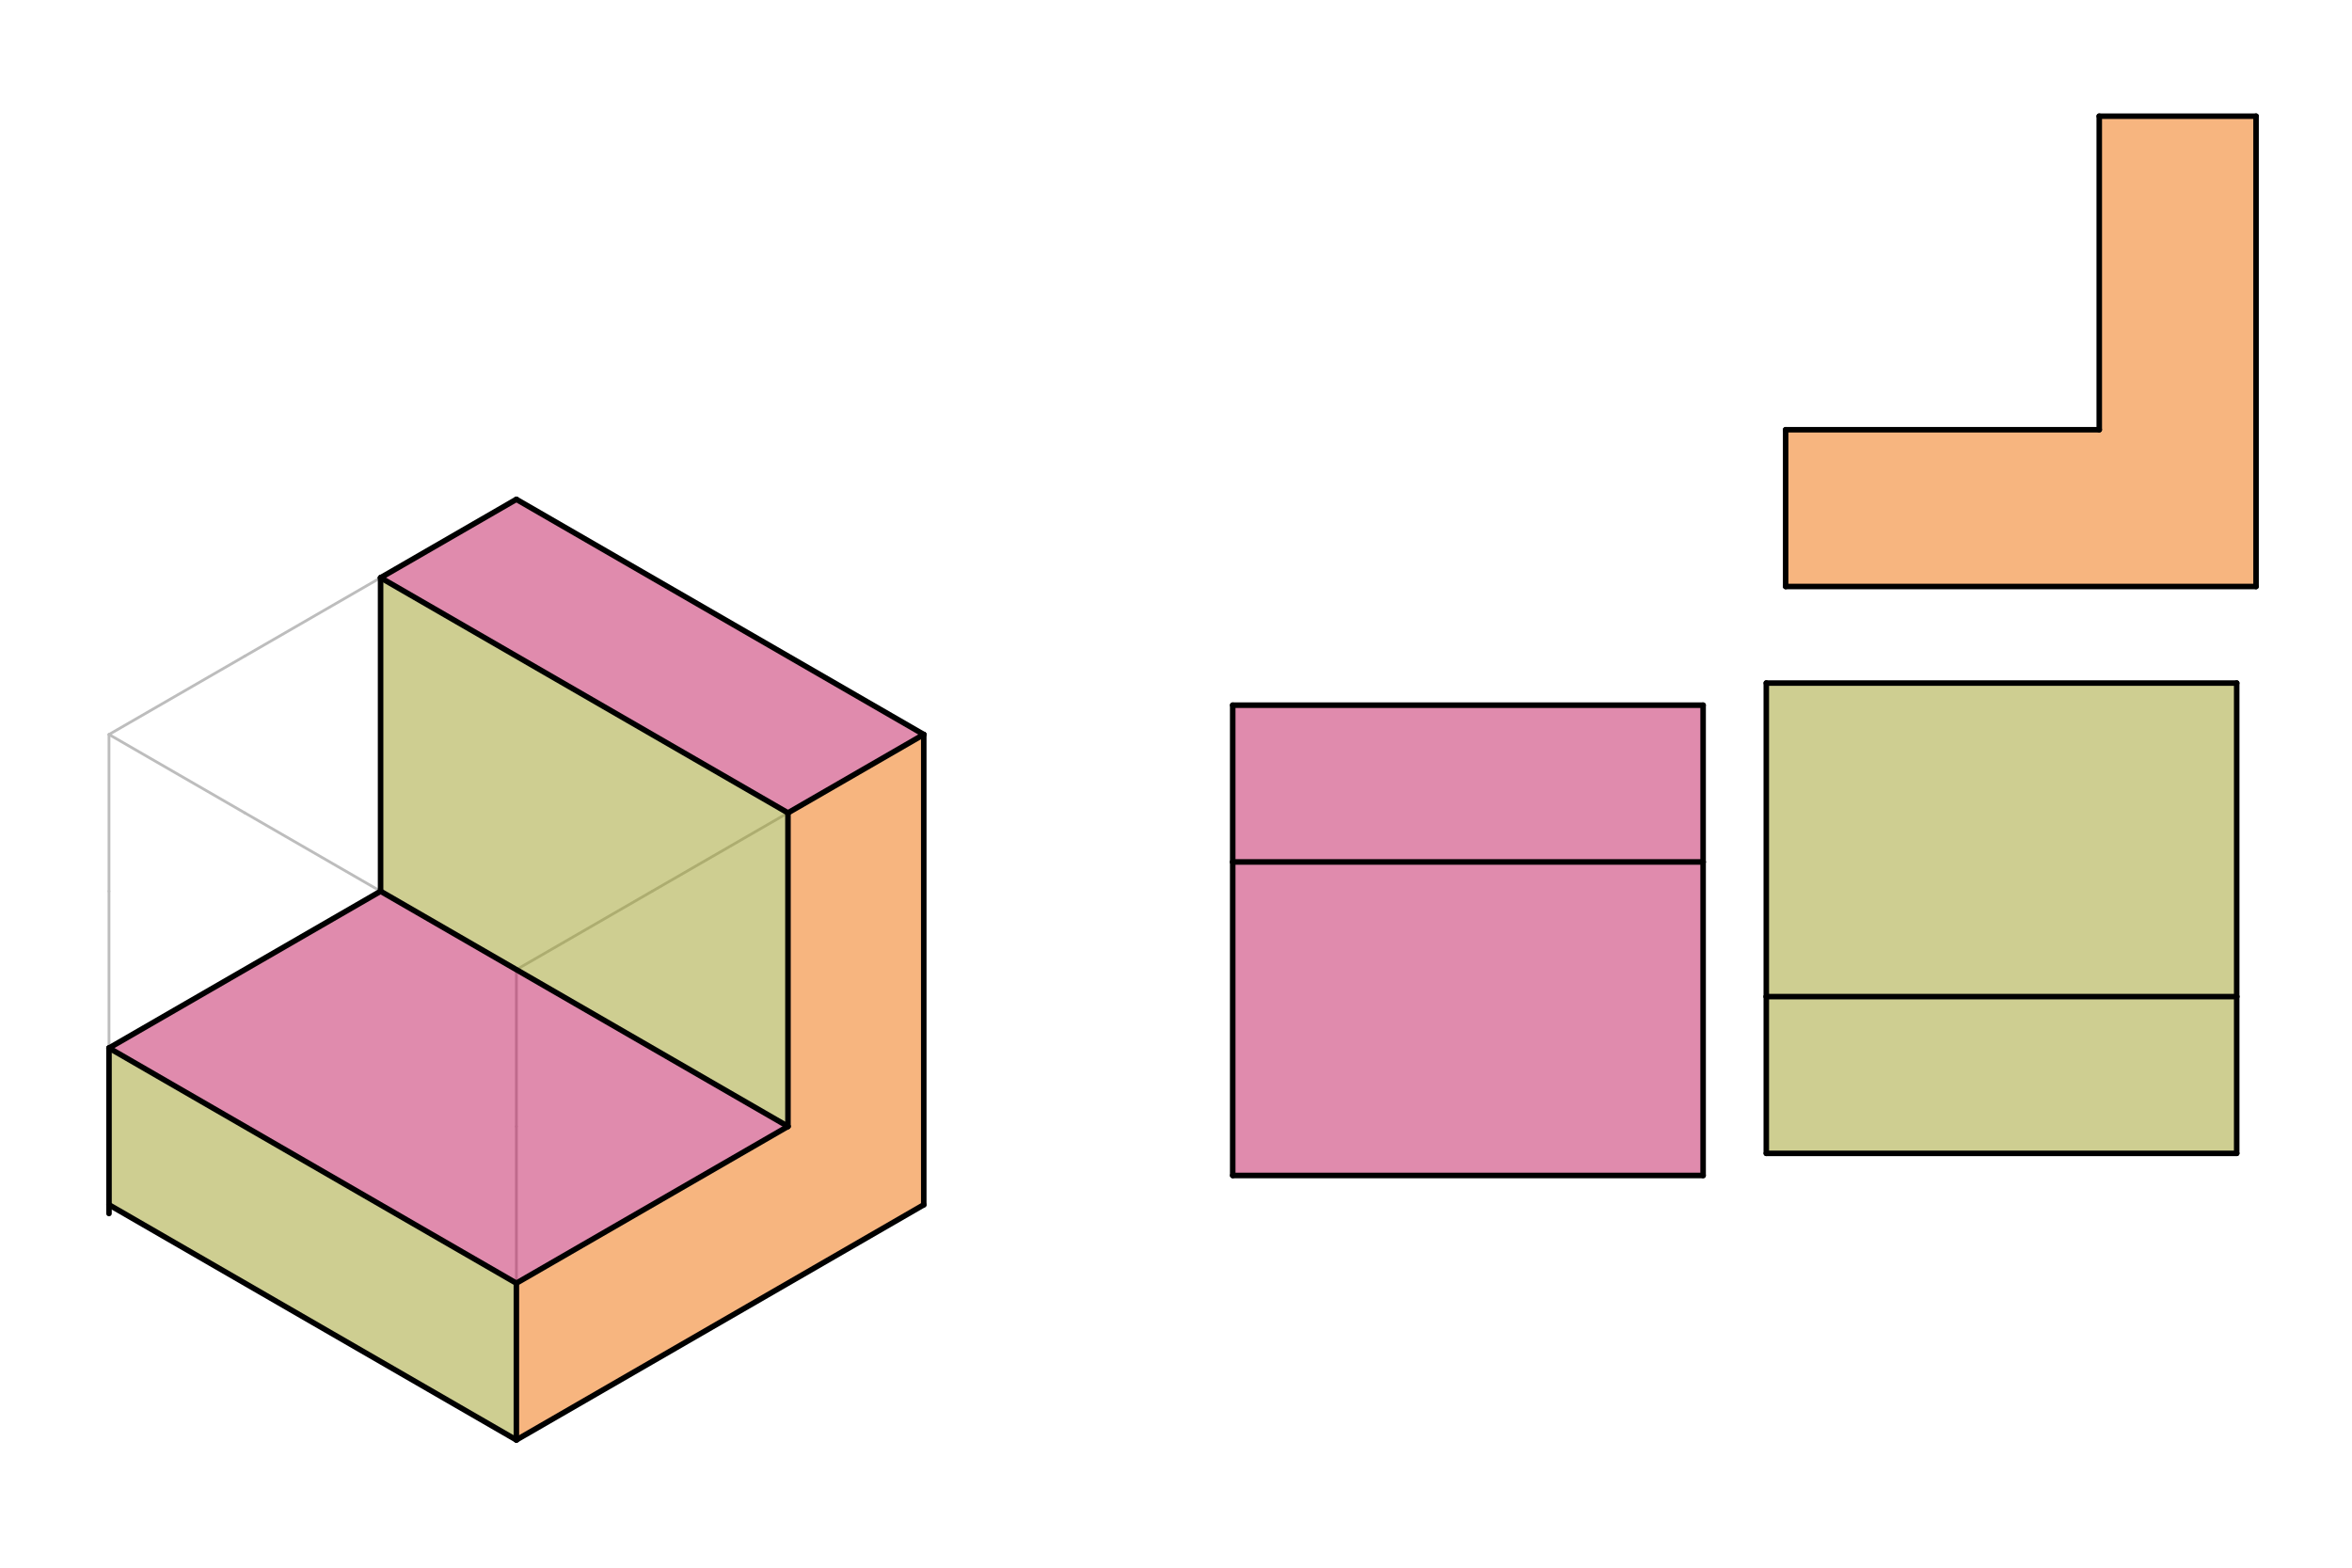
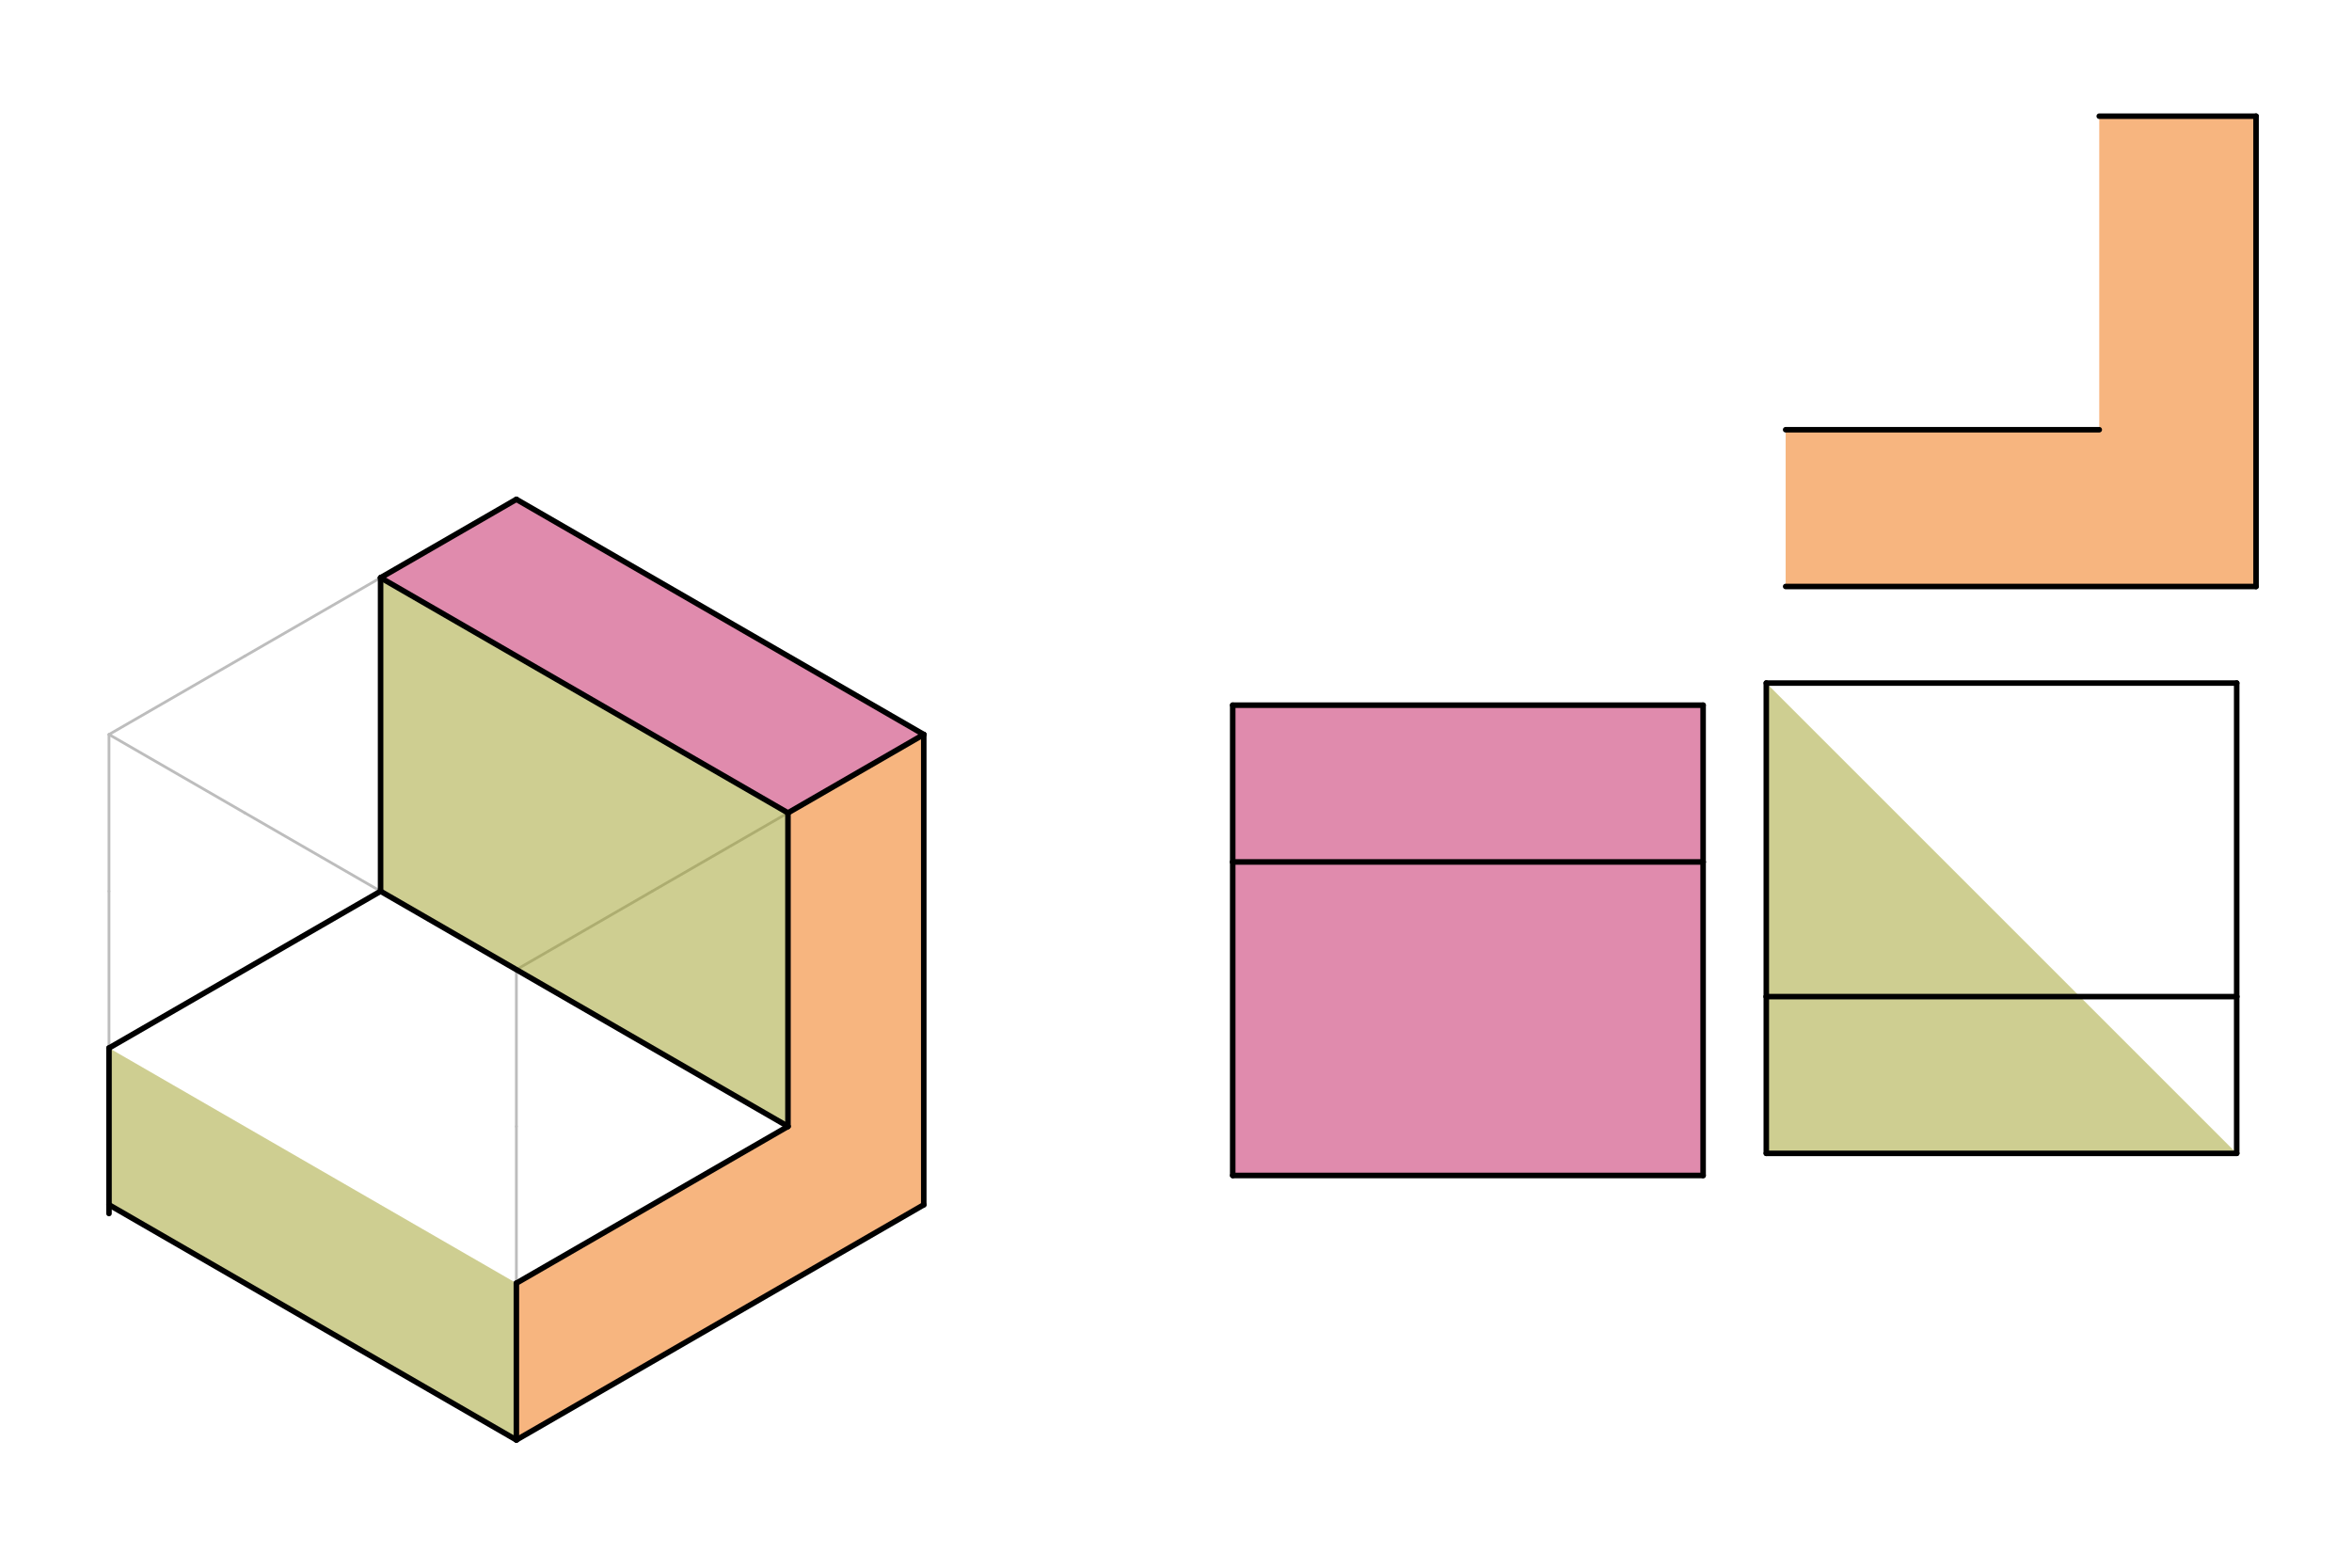
<svg xmlns="http://www.w3.org/2000/svg" class="svg--1it" height="100%" preserveAspectRatio="xMidYMid meet" viewBox="0 0 850.394 566.929" width="100%">
  <defs>
    <marker id="marker-arrow" markerHeight="16" markerUnits="userSpaceOnUse" markerWidth="24" orient="auto-start-reverse" refX="24" refY="4" viewBox="0 0 24 8">
      <path d="M 0 0 L 24 4 L 0 8 z" stroke="inherit" />
    </marker>
  </defs>
  <g class="aux-layer--1FB">
    <g class="element--2qn">
      <line stroke="#BDBDBD" stroke-dasharray="none" stroke-linecap="round" stroke-width="1" x1="186.703" x2="235.801" y1="520.734" y2="492.388" />
    </g>
    <g class="element--2qn">
      <line stroke="#BDBDBD" stroke-dasharray="none" stroke-linecap="round" stroke-width="1" x1="235.801" x2="284.898" y1="492.388" y2="464.041" />
    </g>
    <g class="element--2qn">
      <line stroke="#BDBDBD" stroke-dasharray="none" stroke-linecap="round" stroke-width="1" x1="284.898" x2="333.996" y1="464.041" y2="435.695" />
    </g>
    <g class="element--2qn">
      <line stroke="#BDBDBD" stroke-dasharray="none" stroke-linecap="round" stroke-width="1" x1="333.996" x2="333.996" y1="435.695" y2="379.002" />
    </g>
    <g class="element--2qn">
      <line stroke="#BDBDBD" stroke-dasharray="none" stroke-linecap="round" stroke-width="1" x1="333.996" x2="333.996" y1="379.002" y2="322.309" />
    </g>
    <g class="element--2qn">
      <line stroke="#BDBDBD" stroke-dasharray="none" stroke-linecap="round" stroke-width="1" x1="333.996" x2="333.996" y1="322.309" y2="265.616" />
    </g>
    <g class="element--2qn">
      <line stroke="#BDBDBD" stroke-dasharray="none" stroke-linecap="round" stroke-width="1" x1="186.703" x2="186.703" y1="520.734" y2="464.041" />
    </g>
    <g class="element--2qn">
      <line stroke="#BDBDBD" stroke-dasharray="none" stroke-linecap="round" stroke-width="1" x1="186.703" x2="186.703" y1="464.041" y2="407.349" />
    </g>
    <g class="element--2qn">
      <line stroke="#BDBDBD" stroke-dasharray="none" stroke-linecap="round" stroke-width="1" x1="186.703" x2="186.703" y1="407.349" y2="350.656" />
    </g>
    <g class="element--2qn">
      <line stroke="#BDBDBD" stroke-dasharray="none" stroke-linecap="round" stroke-width="1" x1="186.703" x2="235.801" y1="350.656" y2="322.309" />
    </g>
    <g class="element--2qn">
      <line stroke="#BDBDBD" stroke-dasharray="none" stroke-linecap="round" stroke-width="1" x1="235.801" x2="284.898" y1="322.309" y2="293.963" />
    </g>
    <g class="element--2qn">
      <line stroke="#BDBDBD" stroke-dasharray="none" stroke-linecap="round" stroke-width="1" x1="284.898" x2="333.996" y1="293.963" y2="265.616" />
    </g>
    <g class="element--2qn">
      <line stroke="#BDBDBD" stroke-dasharray="none" stroke-linecap="round" stroke-width="1" x1="186.703" x2="137.606" y1="520.734" y2="492.388" />
    </g>
    <g class="element--2qn">
      <line stroke="#BDBDBD" stroke-dasharray="none" stroke-linecap="round" stroke-width="1" x1="137.606" x2="88.508" y1="492.388" y2="464.041" />
    </g>
    <g class="element--2qn">
      <line stroke="#BDBDBD" stroke-dasharray="none" stroke-linecap="round" stroke-width="1" x1="88.508" x2="39.411" y1="464.041" y2="435.695" />
    </g>
    <g class="element--2qn">
      <line stroke="#BDBDBD" stroke-dasharray="none" stroke-linecap="round" stroke-width="1" x1="39.411" x2="39.411" y1="435.695" y2="379.002" />
    </g>
    <g class="element--2qn">
      <line stroke="#BDBDBD" stroke-dasharray="none" stroke-linecap="round" stroke-width="1" x1="39.411" x2="39.411" y1="379.002" y2="322.309" />
    </g>
    <g class="element--2qn">
      <line stroke="#BDBDBD" stroke-dasharray="none" stroke-linecap="round" stroke-width="1" x1="39.411" x2="39.411" y1="322.309" y2="265.616" />
    </g>
    <g class="element--2qn">
      <line stroke="#BDBDBD" stroke-dasharray="none" stroke-linecap="round" stroke-width="1" x1="39.411" x2="88.508" y1="265.616" y2="293.963" />
    </g>
    <g class="element--2qn">
      <line stroke="#BDBDBD" stroke-dasharray="none" stroke-linecap="round" stroke-width="1" x1="88.508" x2="137.606" y1="293.963" y2="322.309" />
    </g>
    <g class="element--2qn">
      <line stroke="#BDBDBD" stroke-dasharray="none" stroke-linecap="round" stroke-width="1" x1="137.606" x2="186.703" y1="322.309" y2="350.656" />
    </g>
    <g class="element--2qn">
      <line stroke="#BDBDBD" stroke-dasharray="none" stroke-linecap="round" stroke-width="1" x1="39.411" x2="88.508" y1="265.616" y2="237.27" />
    </g>
    <g class="element--2qn">
      <line stroke="#BDBDBD" stroke-dasharray="none" stroke-linecap="round" stroke-width="1" x1="88.508" x2="137.606" y1="237.27" y2="208.923" />
    </g>
    <g class="element--2qn">
      <line stroke="#BDBDBD" stroke-dasharray="none" stroke-linecap="round" stroke-width="1" x1="137.606" x2="186.703" y1="208.923" y2="180.577" />
    </g>
    <g class="element--2qn">
      <line stroke="#BDBDBD" stroke-dasharray="none" stroke-linecap="round" stroke-width="1" x1="186.703" x2="235.801" y1="180.577" y2="208.923" />
    </g>
    <g class="element--2qn">
      <line stroke="#BDBDBD" stroke-dasharray="none" stroke-linecap="round" stroke-width="1" x1="235.801" x2="284.898" y1="208.923" y2="237.27" />
    </g>
    <g class="element--2qn">
      <line stroke="#BDBDBD" stroke-dasharray="none" stroke-linecap="round" stroke-width="1" x1="284.898" x2="333.996" y1="237.27" y2="265.616" />
    </g>
  </g>
  <g class="main-layer--3Vd">
    <g class="element--2qn">
      <g fill="#EF6C00" opacity="0.5">
        <path d="M 815.703 42.016 L 815.703 212.094 L 645.624 212.094 L 645.624 155.401 L 759.01 155.401 L 759.01 42.016 L 803.203 42.016 L 815.703 42.016 Z" stroke="none" />
      </g>
    </g>
    <g class="element--2qn">
      <g fill="#EF6C00" opacity="0.5">
        <path d="M 333.996 265.616 L 333.996 435.695 L 186.703 520.734 L 186.703 464.041 L 284.898 407.349 L 284.898 293.963 L 333.996 265.616 Z" stroke="none" />
      </g>
    </g>
    <g class="element--2qn">
      <g fill="#C2185B" opacity="0.5">
-         <path d="M 445.703 255.016 L 445.703 425.094 L 445.703 255.016 Z" stroke="none" />
-       </g>
+         </g>
    </g>
    <g class="element--2qn">
      <g fill="#C2185B" opacity="0.5">
        <path d="M 186.703 180.577 L 333.996 265.616 L 284.898 293.963 L 137.606 208.923 L 186.703 180.577 Z" stroke="none" />
      </g>
    </g>
    <g class="element--2qn">
      <g fill="#C2185B" opacity="0.5">
-         <path d="M 137.606 322.309 L 284.898 407.349 L 186.703 464.041 L 39.411 379.002 L 137.606 322.309 Z" stroke="none" />
-       </g>
+         </g>
    </g>
    <g class="element--2qn">
      <g fill="#C2185B" opacity="0.5">
        <path d="M 445.703 255.016 L 615.782 255.016 L 615.782 425.094 L 445.703 425.094 L 445.703 255.016 Z" stroke="none" />
      </g>
    </g>
    <g class="element--2qn">
      <g fill="#9E9D24" opacity="0.5">
-         <path d="M 638.624 247.016 L 808.703 247.016 L 808.703 417.094 L 638.624 417.094 L 638.624 247.016 Z" stroke="none" />
+         <path d="M 638.624 247.016 L 808.703 417.094 L 638.624 417.094 L 638.624 247.016 Z" stroke="none" />
      </g>
    </g>
    <g class="element--2qn">
      <g fill="#9E9D24" opacity="0.5">
        <path d="M 137.606 208.923 L 284.898 293.963 L 284.898 407.349 L 137.606 322.309 L 137.606 226.766 L 137.606 208.923 Z" stroke="none" />
      </g>
    </g>
    <g class="element--2qn">
      <g fill="#9E9D24" opacity="0.5">
        <path d="M 186.703 464.041 L 186.703 520.734 L 39.411 435.695 L 39.411 379.002 L 186.703 464.041 Z" stroke="none" />
      </g>
    </g>
    <g class="element--2qn">
      <g fill="#9E9D24" opacity="0.5" />
    </g>
    <g class="element--2qn">
      <line stroke="#000000" stroke-dasharray="none" stroke-linecap="round" stroke-width="2" x1="186.703" x2="186.703" y1="520.734" y2="464.041" />
    </g>
    <g class="element--2qn">
      <line stroke="#000000" stroke-dasharray="none" stroke-linecap="round" stroke-width="2" x1="186.703" x2="284.898" y1="464.041" y2="407.349" />
    </g>
    <g class="element--2qn">
      <line stroke="#000000" stroke-dasharray="none" stroke-linecap="round" stroke-width="2" x1="284.898" x2="284.898" y1="407.349" y2="293.963" />
    </g>
    <g class="element--2qn">
      <line stroke="#000000" stroke-dasharray="none" stroke-linecap="round" stroke-width="2" x1="284.898" x2="333.996" y1="293.963" y2="265.616" />
    </g>
    <g class="element--2qn">
      <line stroke="#000000" stroke-dasharray="none" stroke-linecap="round" stroke-width="2" x1="333.996" x2="333.996" y1="265.616" y2="435.695" />
    </g>
    <g class="element--2qn">
      <line stroke="#000000" stroke-dasharray="none" stroke-linecap="round" stroke-width="2" x1="333.996" x2="186.703" y1="435.695" y2="520.734" />
    </g>
    <g class="element--2qn">
      <line stroke="#000000" stroke-dasharray="none" stroke-linecap="round" stroke-width="2" x1="186.703" x2="39.411" y1="520.734" y2="435.695" />
    </g>
    <g class="element--2qn">
-       <line stroke="#000000" stroke-dasharray="none" stroke-linecap="round" stroke-width="2" x1="186.703" x2="39.411" y1="464.041" y2="379.002" />
-     </g>
+       </g>
    <g class="element--2qn">
      <line stroke="#000000" stroke-dasharray="none" stroke-linecap="round" stroke-width="2" x1="39.411" x2="39.411" y1="379.002" y2="438.857" />
    </g>
    <g class="element--2qn">
      <line stroke="#000000" stroke-dasharray="none" stroke-linecap="round" stroke-width="2" x1="284.898" x2="137.606" y1="293.963" y2="208.923" />
    </g>
    <g class="element--2qn">
      <line stroke="#000000" stroke-dasharray="none" stroke-linecap="round" stroke-width="2" x1="137.606" x2="186.703" y1="208.923" y2="180.577" />
    </g>
    <g class="element--2qn">
      <line stroke="#000000" stroke-dasharray="none" stroke-linecap="round" stroke-width="2" x1="186.703" x2="333.996" y1="180.577" y2="265.616" />
    </g>
    <g class="element--2qn">
      <line stroke="#000000" stroke-dasharray="none" stroke-linecap="round" stroke-width="2" x1="137.606" x2="137.606" y1="208.923" y2="322.309" />
    </g>
    <g class="element--2qn">
      <line stroke="#000000" stroke-dasharray="none" stroke-linecap="round" stroke-width="2" x1="137.606" x2="284.898" y1="322.309" y2="407.349" />
    </g>
    <g class="element--2qn">
      <line stroke="#000000" stroke-dasharray="none" stroke-linecap="round" stroke-width="2" x1="39.411" x2="137.606" y1="379.002" y2="322.309" />
    </g>
    <g class="element--2qn">
      <line stroke="#000000" stroke-dasharray="none" stroke-linecap="round" stroke-width="2" x1="815.703" x2="759.01" y1="42.016" y2="42.016" />
    </g>
    <g class="element--2qn">
      <line stroke="#000000" stroke-dasharray="none" stroke-linecap="round" stroke-width="2" x1="815.703" x2="815.703" y1="42.016" y2="212.094" />
    </g>
    <g class="element--2qn">
      <line stroke="#000000" stroke-dasharray="none" stroke-linecap="round" stroke-width="2" x1="815.703" x2="645.624" y1="212.094" y2="212.094" />
    </g>
    <g class="element--2qn">
-       <line stroke="#000000" stroke-dasharray="none" stroke-linecap="round" stroke-width="2" x1="645.624" x2="645.624" y1="212.094" y2="155.401" />
-     </g>
+       </g>
    <g class="element--2qn">
      <line stroke="#000000" stroke-dasharray="none" stroke-linecap="round" stroke-width="2" x1="645.624" x2="759.01" y1="155.401" y2="155.401" />
    </g>
    <g class="element--2qn">
-       <line stroke="#000000" stroke-dasharray="none" stroke-linecap="round" stroke-width="2" x1="759.01" x2="759.01" y1="155.401" y2="42.016" />
-     </g>
+       </g>
    <g class="element--2qn">
      <line stroke="#000000" stroke-dasharray="none" stroke-linecap="round" stroke-width="2" x1="808.703" x2="638.624" y1="247.016" y2="247.016" />
    </g>
    <g class="element--2qn">
      <line stroke="#000000" stroke-dasharray="none" stroke-linecap="round" stroke-width="2" x1="808.703" x2="808.703" y1="247.016" y2="360.401" />
    </g>
    <g class="element--2qn">
      <line stroke="#000000" stroke-dasharray="none" stroke-linecap="round" stroke-width="2" x1="808.703" x2="638.624" y1="360.401" y2="360.401" />
    </g>
    <g class="element--2qn">
      <line stroke="#000000" stroke-dasharray="none" stroke-linecap="round" stroke-width="2" x1="638.624" x2="638.624" y1="360.401" y2="247.016" />
    </g>
    <g class="element--2qn">
      <line stroke="#000000" stroke-dasharray="none" stroke-linecap="round" stroke-width="2" x1="638.624" x2="638.624" y1="360.401" y2="417.094" />
    </g>
    <g class="element--2qn">
      <line stroke="#000000" stroke-dasharray="none" stroke-linecap="round" stroke-width="2" x1="638.624" x2="808.703" y1="417.094" y2="417.094" />
    </g>
    <g class="element--2qn">
      <line stroke="#000000" stroke-dasharray="none" stroke-linecap="round" stroke-width="2" x1="808.703" x2="808.703" y1="417.094" y2="360.401" />
    </g>
    <g class="element--2qn">
      <line stroke="#000000" stroke-dasharray="none" stroke-linecap="round" stroke-width="2" x1="445.703" x2="615.782" y1="255.016" y2="255.016" />
    </g>
    <g class="element--2qn">
      <line stroke="#000000" stroke-dasharray="none" stroke-linecap="round" stroke-width="2" x1="615.782" x2="615.782" y1="255.016" y2="311.709" />
    </g>
    <g class="element--2qn">
      <line stroke="#000000" stroke-dasharray="none" stroke-linecap="round" stroke-width="2" x1="615.782" x2="445.703" y1="311.709" y2="311.709" />
    </g>
    <g class="element--2qn">
      <line stroke="#000000" stroke-dasharray="none" stroke-linecap="round" stroke-width="2" x1="445.703" x2="445.703" y1="311.709" y2="255.016" />
    </g>
    <g class="element--2qn">
      <line stroke="#000000" stroke-dasharray="none" stroke-linecap="round" stroke-width="2" x1="445.703" x2="445.703" y1="311.709" y2="425.094" />
    </g>
    <g class="element--2qn">
      <line stroke="#000000" stroke-dasharray="none" stroke-linecap="round" stroke-width="2" x1="445.703" x2="615.782" y1="425.094" y2="425.094" />
    </g>
    <g class="element--2qn">
      <line stroke="#000000" stroke-dasharray="none" stroke-linecap="round" stroke-width="2" x1="615.782" x2="615.782" y1="425.094" y2="311.709" />
    </g>
  </g>
  <g class="snaps-layer--2PT" />
  <g class="temp-layer--rAP" />
</svg>